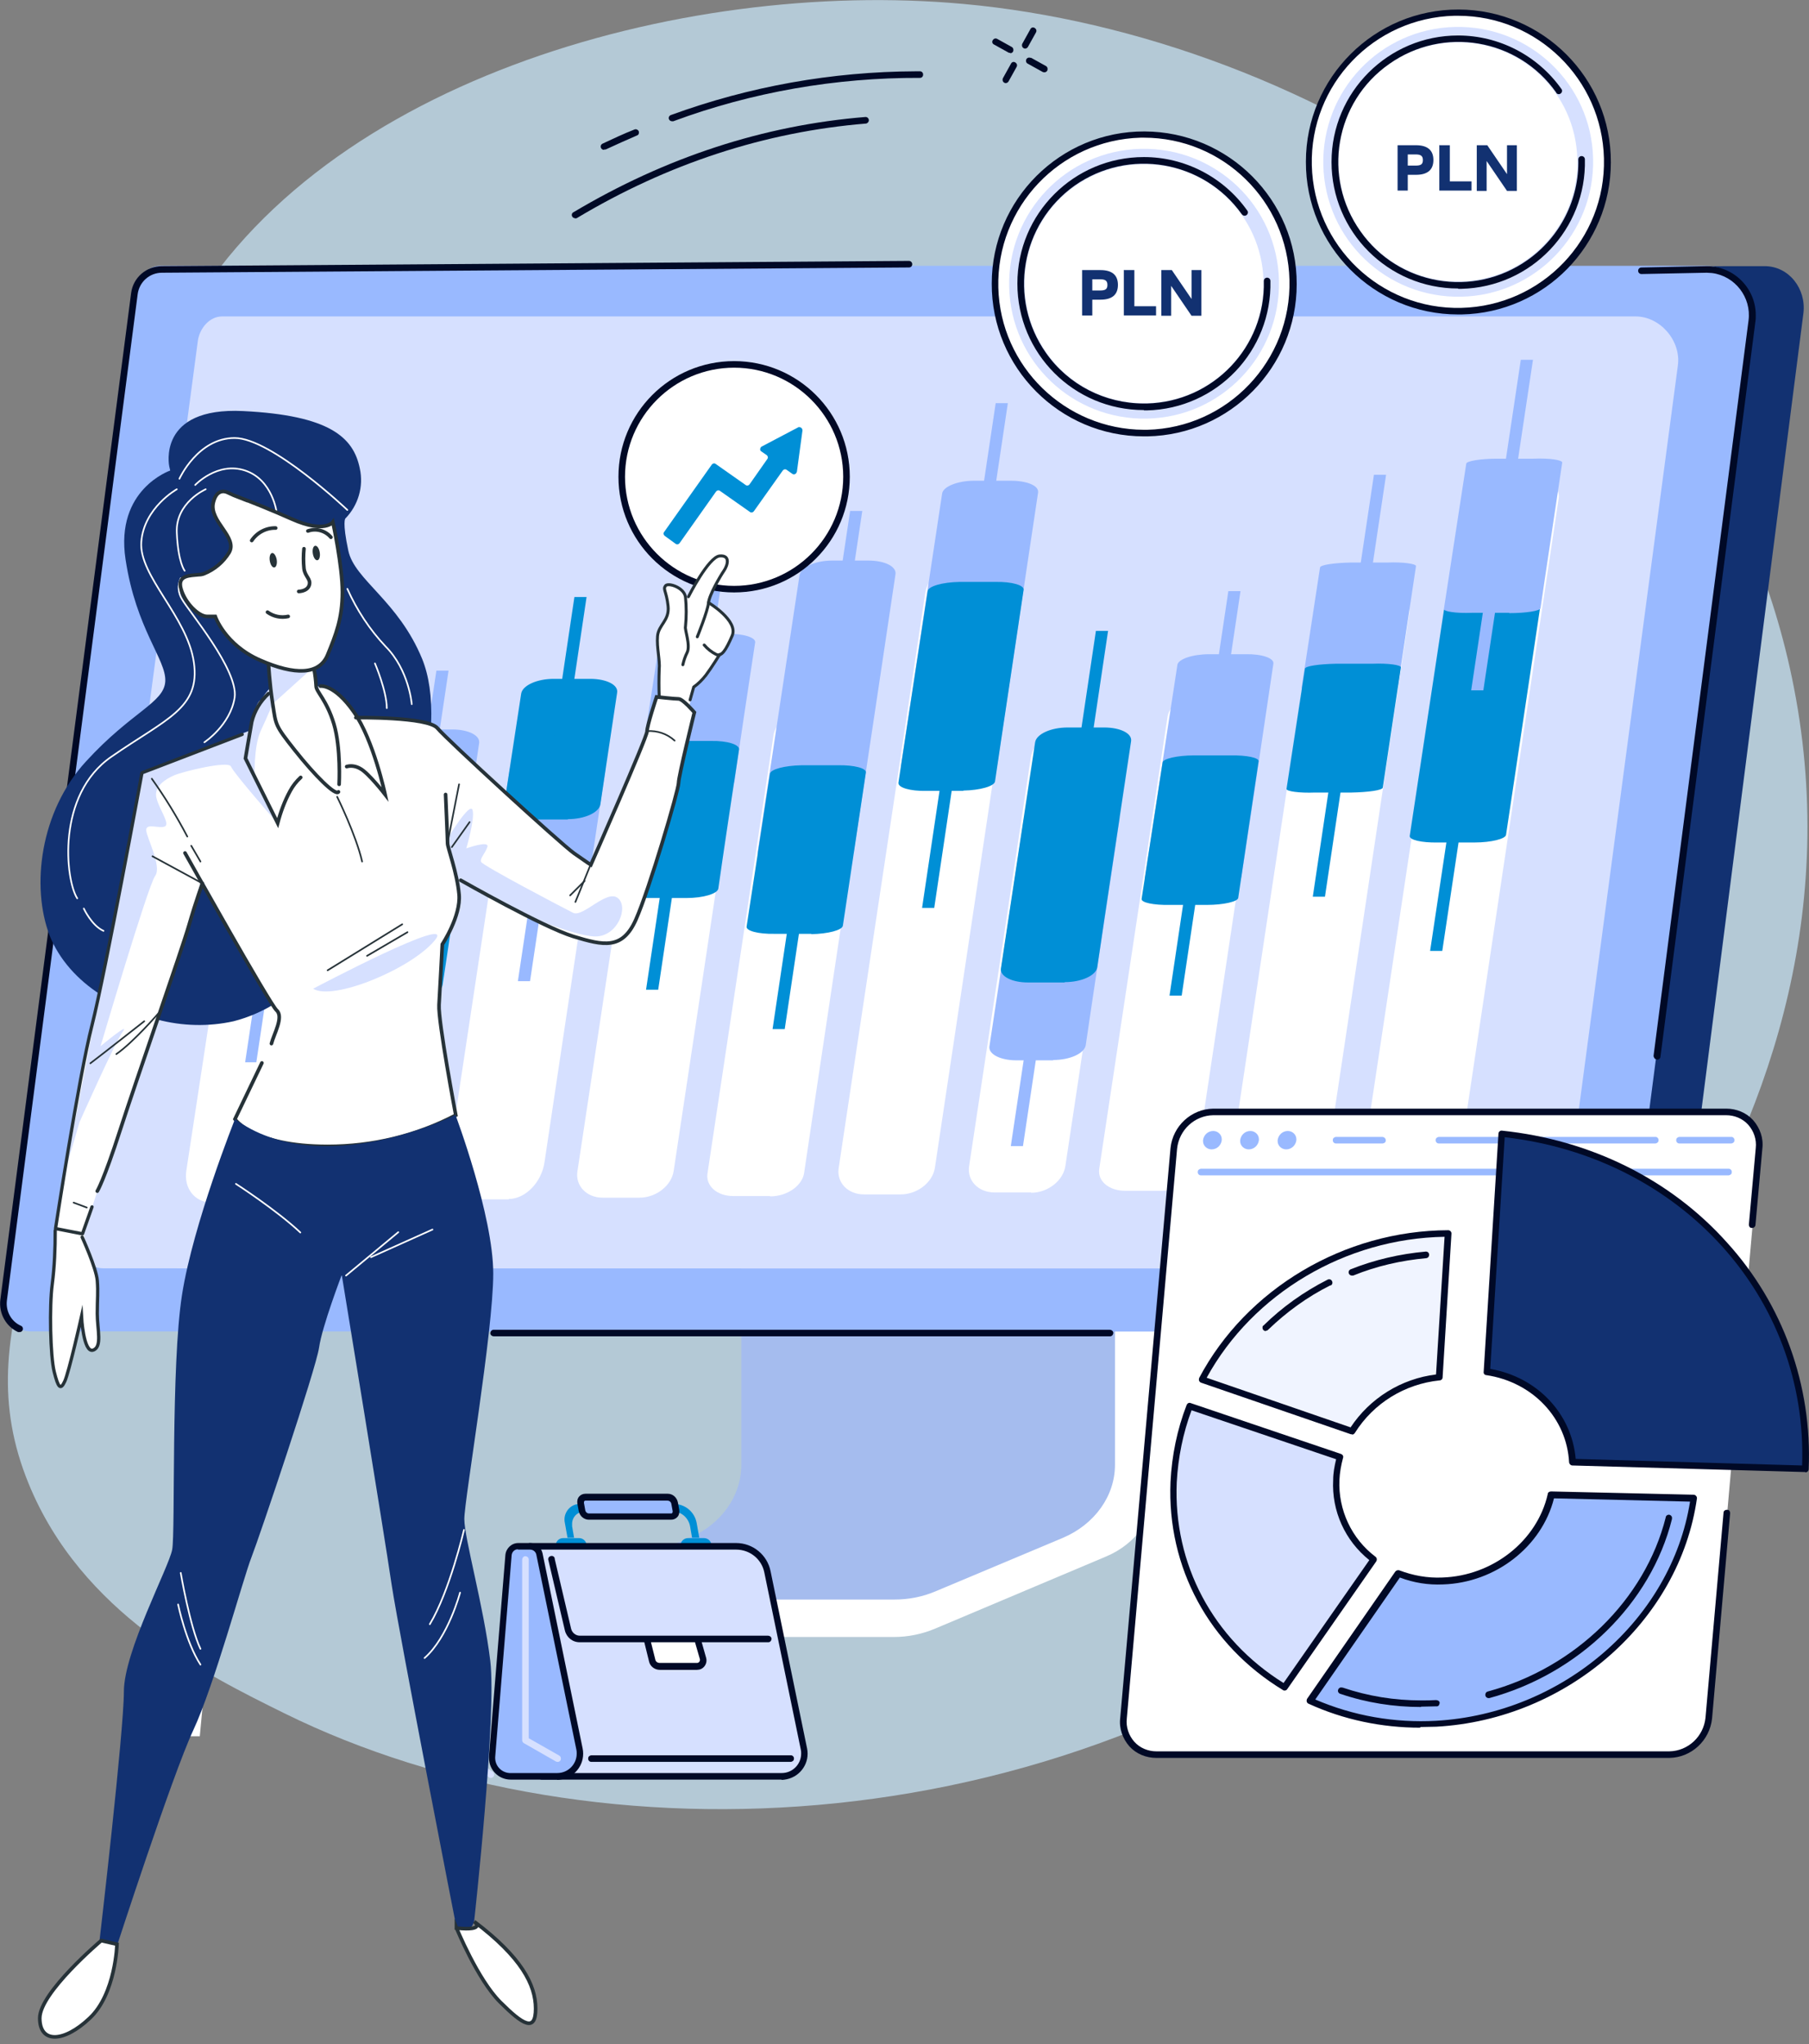
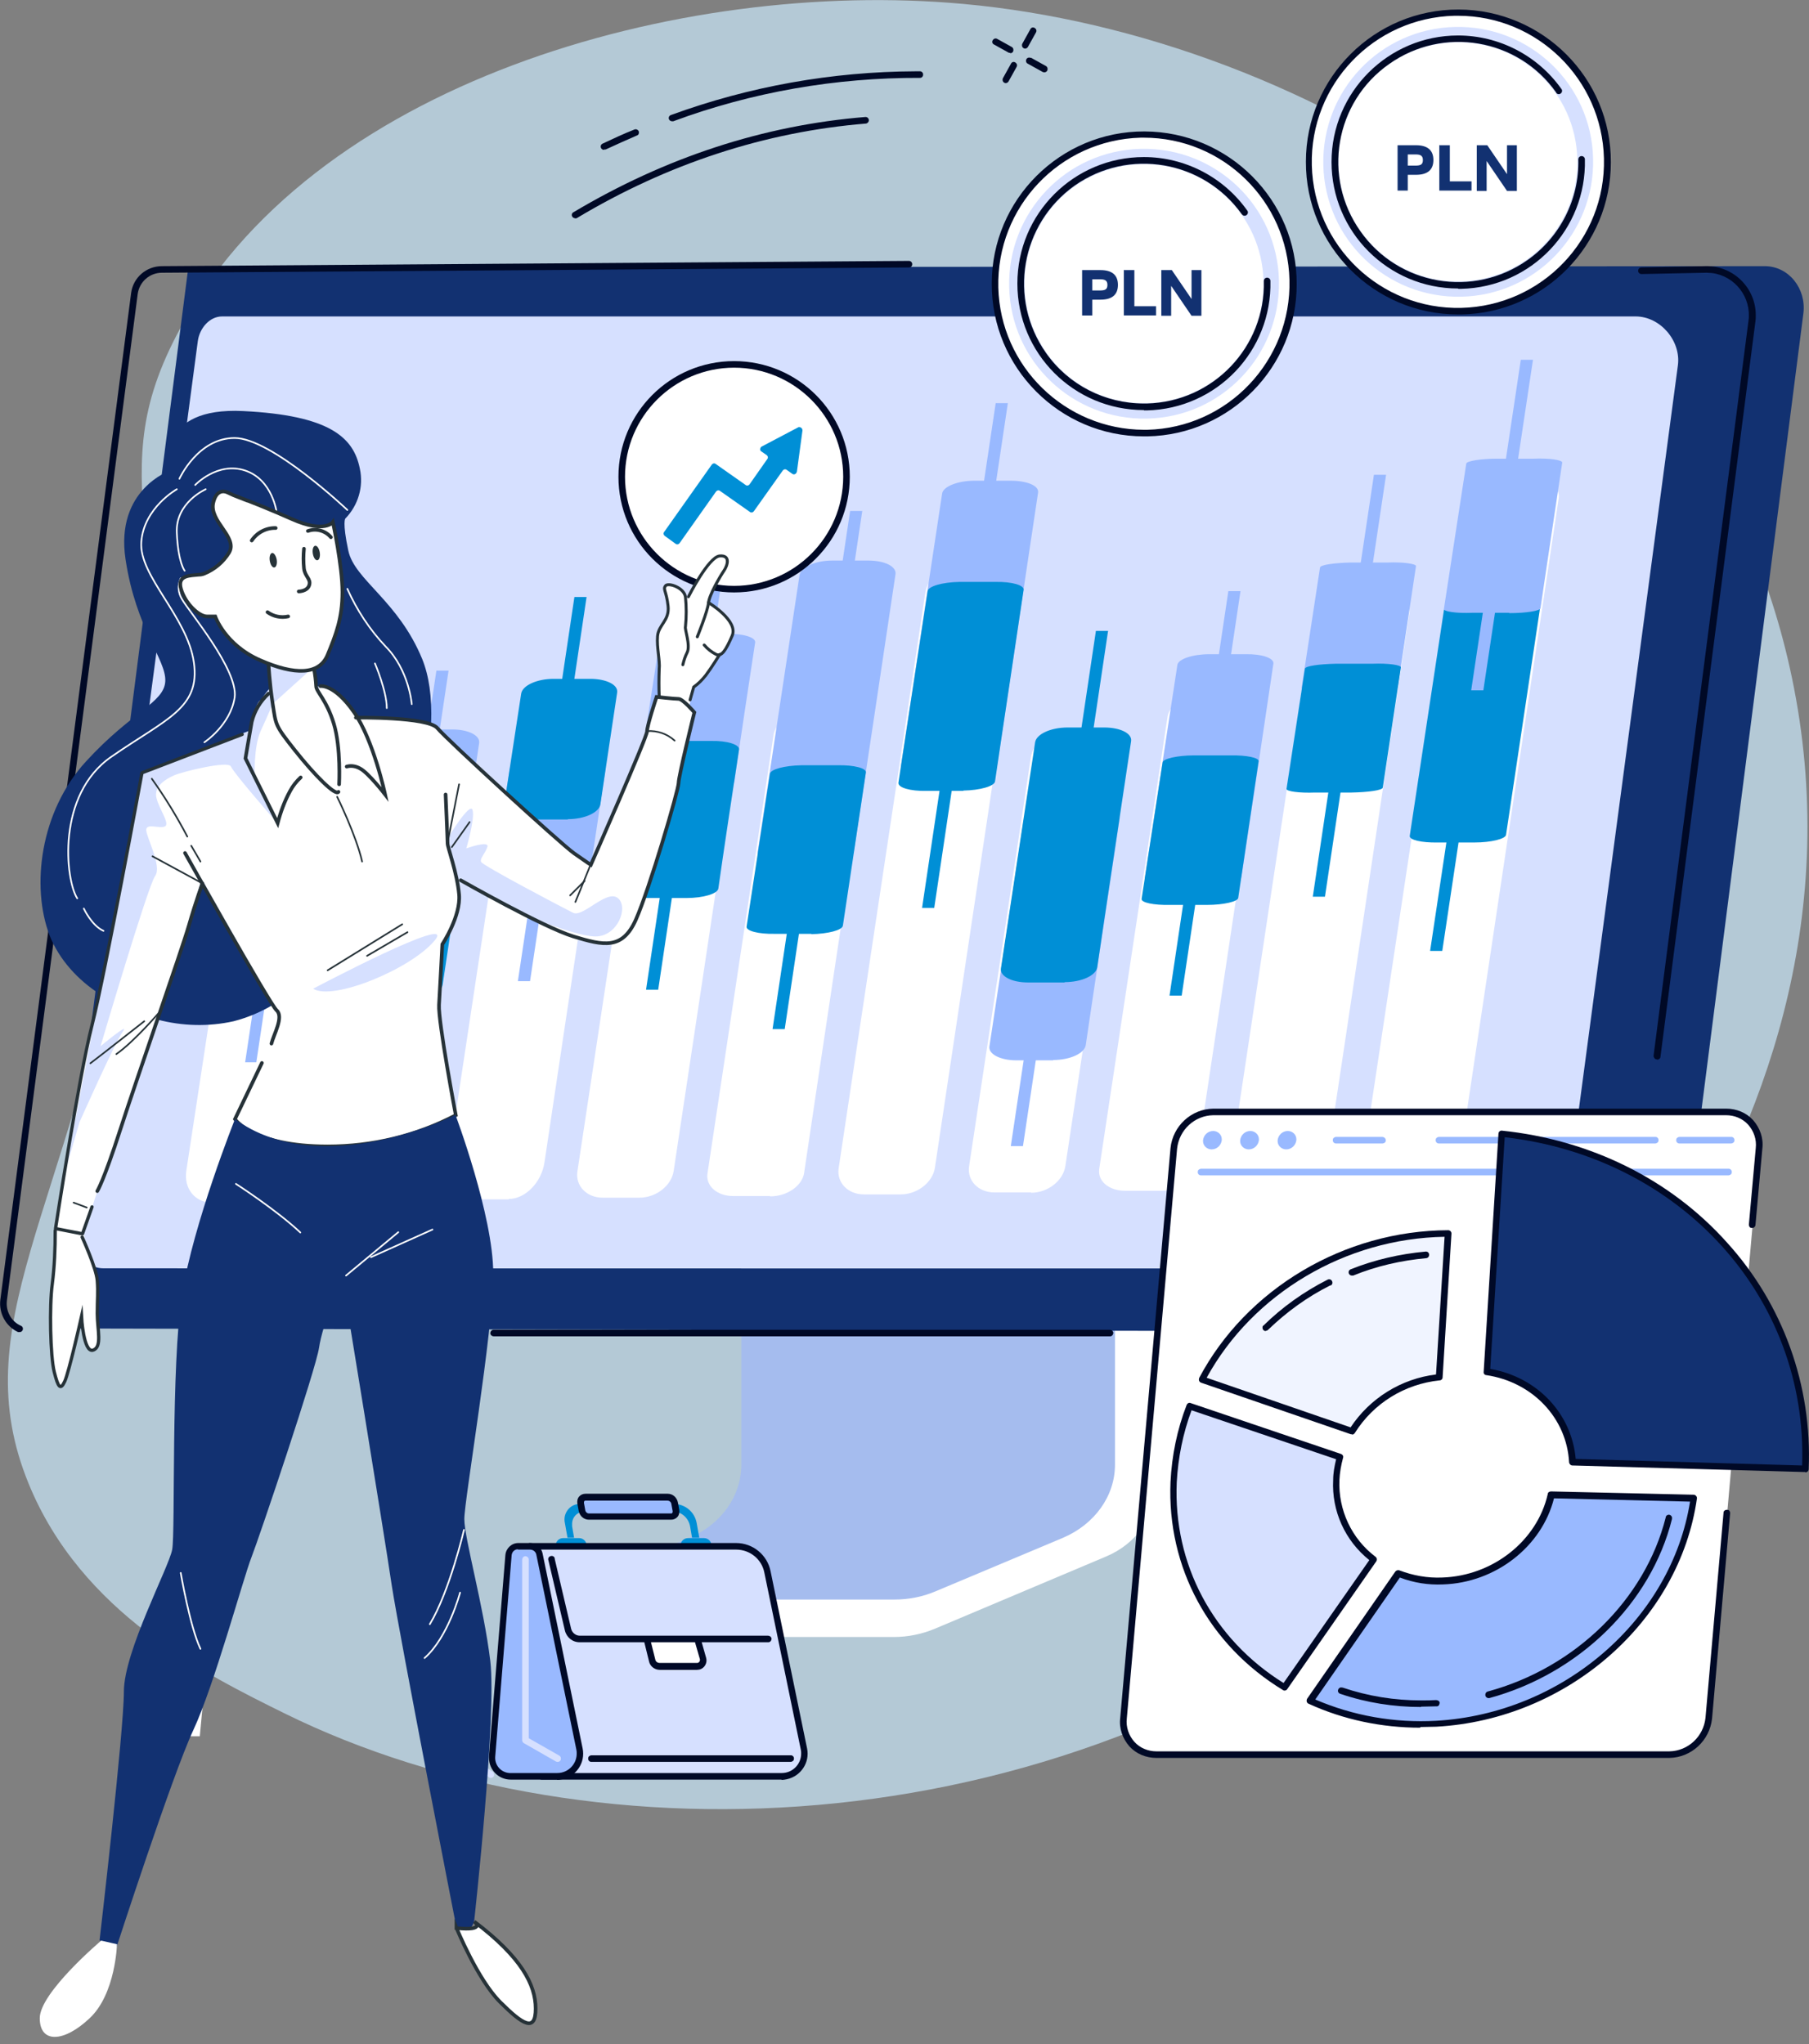
<svg xmlns="http://www.w3.org/2000/svg" id="Warstwa_1" version="1.1" viewBox="0 0 550.5 622.1">
  <rect x="0" y="0" width="550.5" height="622.1" fill="#808080" stroke="none" />
  <defs>
    <style> .st0 { fill: #008fd6; } .st1 { fill: #99b9ff; } .st2 { fill: #263238; } .st3, .st4, .st5, .st6, .st7, .st8, .st9 { fill: none; } .st3, .st5, .st6, .st7, .st8, .st9 { stroke-linecap: round; } .st3, .st5, .st6, .st7, .st9 { stroke-miterlimit: 10; } .st3, .st5, .st7, .st8, .st9 { stroke: #263238; } .st3, .st6 { stroke-width: .5px; } .st10 { fill: #fff; } .st5 { stroke-width: .9px; } .st6 { stroke: #fff; } .st11 { fill: #000926; } .st12 { fill: #a5bcee; } .st13 { fill: #123171; } .st14 { clip-path: url(#clippath-1); } .st15 { isolation: isolate; } .st7 { stroke-width: 1.1px; } .st16 { fill: #d6e0ff; } .st17 { clip-path: url(#clippath-2); } .st18 { fill: #f0f4ff; } .st8 { stroke-linejoin: round; } .st19 { fill: #cae8fb; } .st20 { opacity: .7; } .st21 { clip-path: url(#clippath); } </style>
    <clipPath id="clippath">
      <rect class="st4" width="550.5" height="622.1" />
    </clipPath>
    <clipPath id="clippath-1">
      <rect class="st4" x="0" width="550.5" height="622.1" />
    </clipPath>
    <clipPath id="clippath-2">
      <rect class="st4" x="2.4" y="0" width="547.6" height="550.6" />
    </clipPath>
  </defs>
  <g class="st21">
    <g id="Group_86">
      <g id="Group_85">
        <g class="st14">
          <g id="Group_84">
            <g id="Group_83" class="st20">
              <g id="Group_82">
                <g class="st17">
                  <g id="Group_81">
                    <path id="Path_736" class="st19" d="M8.7,451.5c16.1,39.4,53.7,58,77.8,69.9,94.8,46.8,239,41.1,342.9-44.7,24.3-20.1,144.2-125.3,116.5-267.5C521.4,83.5,397.6,10.7,293.2,1.2,206.8-6.7,93.8,25.2,53.8,101.9c-25.2,48.3,5,63.5-15.7,172.9-17.9,94.6-49.1,128.5-29.4,176.7" />
                  </g>
                </g>
              </g>
            </g>
            <path id="Path_737" class="st10" d="M350.6,354.9l-112.6.7c-.7,0-1,.7-1,1.3v95.8c0,9.2-64,33-64.6,31.8v10.1c0,2,1.7,3.6,3.7,3.6h95.9c4.4,0,8.7-.9,12.7-2.6l51.9-21.9c9.3-3.9,15.2-12.4,15.2-21.6v-95.9c0-.7-.5-1.3-1.2-1.3" />
            <path id="Path_738" class="st12" d="M225.6,350v95.8c0,9.4-6.1,18.1-15.6,22.1l-35,14.9c-2.3,1-1.5,4,1,4h96.2c4.3,0,8.5-.8,12.5-2.5l38.8-16.3c9.6-4.1,15.8-12.7,15.8-22.2v-95.9c0-.4-.4-.7-.8-.7h-112.1c-.4,0-.8.3-.8.7" />
            <path id="Path_739" class="st13" d="M15.9,404.3l463,1h8s14.9,0,14.9,0c4.3,0,7.8-3.3,8.3-7.5l38.7-302.5c.9-7.4-4.4-14.3-11.8-14.3l-479.7.4L15.9,404.3Z" />
-             <path id="Path_740" class="st1" d="M519,80.9c8.4,0,15.1,8.4,14.1,16.7l-39,300.2c-.5,4.2-4.1,7.4-8.4,7.4h-3.7c0,.1-472.6,0-472.6,0-4.7,0-8.5-3.8-8.4-8.5,0-.4,0-.7,0-1.1L40.8,89.3c.5-4.2,3.8-8.4,8-8.4h470.2Z" />
            <path id="Path_741" class="st16" d="M497.7,96.3c7.6,0,13.9,7.5,12.9,14.9l-35.7,268.2c-.5,3.8-3.8,6.6-7.7,6.6h-3.3c0,.1-432.4,0-432.4,0-4.2,0-7.7-3.3-7.7-7.5,0-.3,0-.7,0-1L60.2,103.8c.5-3.8,3.5-7.5,7.4-7.5h430.1Z" />
            <path id="Path_742" class="st11" d="M504.2,322.4s0,0-.1,0c-.5,0-.9-.6-.9-1.1h0s28.9-223.8,28.9-223.8c.9-7-4.1-13.5-11.1-14.4-.5,0-1.1-.1-1.6-.1l-19.9.4c-.5,0-1-.4-1-1,0-.5.4-1,1-1h0l19.9-.4c8.2,0,14.9,6.7,14.9,14.9,0,.6,0,1.3-.1,1.9l-28.9,223.8c0,.5-.5.9-1,.9" />
            <path id="Path_743" class="st11" d="M150.3,406.7c-.5,0-1-.3-1.1-.9,0-.5.3-1,.9-1.1,0,0,.1,0,.2,0h187.4c.5,0,1,.3,1.1.9,0,.5-.3,1-.9,1.1,0,0-.1,0-.2,0h-187.4Z" />
            <path id="Path_744" class="st11" d="M5.9,405.4c-.1,0-.3,0-.4,0-3.7-1.7-5.9-5.7-5.4-9.8L39.9,89.2c.6-4.7,4.6-8.2,9.4-8.2l227.3-1.6h0c.5,0,1,.4,1,1s-.4,1-1,1c0,0,0,0,0,0l-227.3,1.6c-3.8,0-6.9,2.8-7.4,6.5L2.1,395.8c-.4,3.2,1.3,6.4,4.3,7.7.5.2.7.8.5,1.3-.2.4-.5.6-.9.6" />
            <path id="Path_745" class="st10" d="M75.3,366h-11.2c-4.9-.2-8.2-4.4-7.4-9.7l8.8-57.7c.8-5.4,5.6-9.8,10.7-9.8h11.1c4.9,0,8.2,4.3,7.4,9.6-2.2,14.7-6.4,42.9-8.7,57.8-.8,5.4-5.6,9.9-10.7,9.8" />
            <path id="Path_746" class="st10" d="M115,365.5h-11.2c-4.9,0-8.3-3.6-7.7-7.9l11.7-77.5c.7-4.5,5.4-8.1,10.4-8.1h11.1c4.9,0,8.4,3.5,7.7,7.9-2.6,17.5-9,59.7-11.6,77.5-.7,4.5-5.4,8.1-10.4,8.1" />
            <path id="Path_747" class="st10" d="M154.8,365h-11.2c-4.9-.2-8.1-5.1-7.2-11.1l12.9-85.3c.9-6.2,5.8-11.2,10.9-11.2h11.1c4.9.1,8.2,5,7.2,11-3.1,20.5-9.7,64.5-12.8,85.3-.9,6.2-5.9,11.2-10.9,11.2" />
            <path id="Path_748" class="st10" d="M194.6,364.5h-11.2c-4.9,0-8.3-3.6-7.7-7.9l18.3-121c.7-4.5,5.4-8.1,10.4-8.1h11.1c4.9,0,8.4,3.5,7.7,7.9-3.6,24.1-14.5,96.6-18.2,121-.7,4.5-5.4,8.1-10.4,8.1" />
            <path id="Path_749" class="st10" d="M234.3,364h-11.2c-4.9,0-8.4-3.1-7.8-6.9l20.1-133.4c.6-3.9,5.2-7.1,10.3-7.1h11.1c4.9,0,8.4,3.1,7.9,6.9-3.7,24.6-16.3,108.4-20,133.5-.6,3.9-5.2,7.1-10.3,7.1" />
            <path id="Path_750" class="st10" d="M274.1,363.5h-11.2c-4.9,0-8.3-3.6-7.7-7.9l26.4-175.3c.7-4.5,5.4-8.1,10.4-8.1h11.1c4.9,0,8.4,3.5,7.7,7.9-4.6,30.9-21.6,143.9-26.3,175.3-.7,4.5-5.4,8.1-10.4,8.1" />
            <path id="Path_751" class="st10" d="M313.8,362.9h-11.2c-4.9,0-8.3-3.6-7.7-7.9l18.8-124.5c.7-4.5,5.4-8.1,10.4-8.1h11.1c4.9,0,8.4,3.5,7.7,7.9-3.7,24.5-14.9,99.6-18.7,124.6-.7,4.5-5.4,8.1-10.4,8.1" />
            <path id="Path_752" class="st10" d="M353.6,362.4h-11.2c-4.9,0-8.4-2.9-7.9-6.6l20.8-137.7c.6-3.7,5.2-6.8,10.2-6.8h11.1c4.9,0,8.5,2.9,7.9,6.5-3.7,24.8-16.9,112.6-20.7,137.8-.6,3.7-5.2,6.8-10.2,6.8" />
            <path id="Path_753" class="st10" d="M393.3,361.9h-11.2c-4.9,0-8.4-2.8-7.9-6.2l25.5-169.2c.5-3.5,5.1-6.4,10.1-6.4h11.1c4.9,0,8.5,2.7,8,6.2-4.2,27.8-21.1,141-25.4,169.2-.5,3.5-5.1,6.4-10.2,6.4" />
            <path id="Path_754" class="st10" d="M433.6,361.4h-11.2c-4.9,0-8.4-2.9-7.9-6.4l30.6-203c.5-3.6,5.1-6.6,10.2-6.6h11.1c4.9,0,8.5,2.8,7.9,6.4-4.7,31.6-25.6,170.8-30.4,203-.5,3.7-5.2,6.7-10.2,6.6" />
            <path id="Path_755" class="st0" d="M448.7,256.4h-11.2c-4.9.1-8.7-.8-8.5-2l10.4-68.7c.2-1.2,4.5-2.3,9.5-2.3h11.1c4.9-.1,8.8.8,8.6,2l-10.3,68.7c-.2,1.2-4.5,2.3-9.6,2.3" />
            <path id="Path_756" class="st1" d="M459.2,186.5h-11.2c-4.9.2-8.8-.4-8.6-1.2l6.8-44.2c.1-.8,4.4-1.5,9.4-1.5h11.1c4.9-.2,8.8.4,8.7,1.2-1,6.9-5.6,37.2-6.6,44.3-.1.8-4.4,1.5-9.5,1.5" />
            <path id="Path_757" class="st0" d="M438.9,289.4h-3.7s15.1-100.6,15.1-100.6h3.7s-15.1,100.6-15.1,100.6Z" />
            <path id="Path_758" class="st1" d="M451.4,210.1h-3.7s15.1-100.6,15.1-100.6h3.7s-15.1,100.6-15.1,100.6Z" />
            <path id="Path_759" class="st1" d="M416,210.4h-11.2c-4.9.2-8.8-.4-8.7-1.1l5.6-36.6c.1-.8,4.4-1.4,9.4-1.5h11.1c4.9-.2,8.8.4,8.7,1.1l-5.5,36.6c-.1.8-4.4,1.4-9.5,1.5" />
            <path id="Path_760" class="st0" d="M411.4,241.2h-11.2c-4.9.2-8.8-.4-8.7-1.1l5.6-36.6c.1-.8,4.4-1.4,9.4-1.5h11.1c4.9-.2,8.8.4,8.7,1.1-.9,6-4.6,30.5-5.5,36.6-.1.8-4.4,1.4-9.5,1.5" />
            <path id="Path_761" class="st1" d="M415.2,188.6h-3.7s6.6-44.1,6.6-44.1h3.7s-6.6,44.1-6.6,44.1Z" />
            <path id="Path_762" class="st0" d="M403.2,272.9h-3.7s7.5-50.3,7.5-50.3h3.7s-7.5,50.3-7.5,50.3Z" />
            <path id="Path_763" class="st1" d="M368,270.1h-11.2c-4.9,0-8.7-1.3-8.4-3l9.9-64.8c.3-1.7,4.6-3.2,9.7-3.2h11.1c4.9-.1,8.7,1.2,8.4,2.9-1.7,11.7-7.9,53-9.7,64.8-.3,1.8-4.6,3.2-9.7,3.2" />
            <path id="Path_764" class="st0" d="M367.2,275.4h-11.2c-4.9.1-8.7-.7-8.6-1.8l6.4-41.6c.2-1.1,4.5-2.1,9.5-2.1h11.1c4.9-.1,8.8.7,8.6,1.8-1.1,7.5-5.1,34-6.2,41.6-.2,1.1-4.5,2.1-9.5,2.1" />
            <path id="Path_765" class="st1" d="M370.9,224h-3.7s6.6-44.1,6.6-44.1h3.7s-6.6,44.1-6.6,44.1Z" />
            <path id="Path_766" class="st0" d="M359.6,303h-3.7s7.5-50.3,7.5-50.3h3.7s-7.5,50.3-7.5,50.3Z" />
            <path id="Path_767" class="st1" d="M320.5,322.7h-11.2c-4.9,0-8.6-1.9-8.2-4.3l10.4-68.8c.4-2.5,4.8-4.5,9.9-4.5h11.1c4.9,0,8.6,1.8,8.2,4.2-2,13.5-8.3,55-10.3,68.8-.4,2.5-4.8,4.5-9.9,4.5" />
            <path id="Path_768" class="st0" d="M324,299h-11.2c-4.9,0-8.6-1.9-8.2-4.3l10.4-68.8c.4-2.5,4.8-4.5,9.9-4.5h11.1c4.9,0,8.6,1.8,8.2,4.2-2,13.5-8.3,55-10.3,68.8-.4,2.5-4.8,4.5-9.9,4.5" />
            <path id="Path_769" class="st1" d="M311.3,348.8h-3.7s6.6-44.1,6.6-44.1h3.7s-6.6,44.1-6.6,44.1Z" />
            <path id="Path_770" class="st0" d="M329.7,242.3h-3.7s7.5-50.3,7.5-50.3h3.7s-7.5,50.3-7.5,50.3Z" />
            <path id="Path_771" class="st1" d="M293.7,236.5h-11.2c-4.9,0-8.6-1.6-8.3-3.6l12.5-82.7c.3-2.1,4.7-3.9,9.8-3.9h11.1c4.9,0,8.6,1.5,8.3,3.6-2.2,14.6-10.2,67.9-12.4,82.7-.3,2.1-4.7,3.9-9.8,3.9" />
            <path id="Path_772" class="st0" d="M293.1,240.7h-11.2c-4.9.1-8.7-1-8.5-2.5l8.9-58.3c.2-1.5,4.5-2.7,9.6-2.8h11.1c4.9-.1,8.7,1,8.5,2.4-1.5,10.3-7.2,47.9-8.7,58.3-.2,1.5-4.6,2.7-9.6,2.8" />
            <path id="Path_773" class="st1" d="M300.1,166.8h-3.7s6.6-44.1,6.6-44.1h3.7s-6.6,44.1-6.6,44.1Z" />
            <path id="Path_774" class="st0" d="M284.3,276.3h-3.7s7.5-50.3,7.5-50.3h3.7s-7.5,50.3-7.5,50.3Z" />
            <path id="Path_775" class="st1" d="M250,263.4h-11.2c-4.9,0-8.6-1.9-8.2-4.3l12.7-84c.4-2.5,4.8-4.5,9.9-4.5h11.1c4.9,0,8.6,1.8,8.2,4.2-2.3,15.5-10.2,68.2-12.6,84-.4,2.5-4.8,4.5-9.9,4.5" />
            <path id="Path_776" class="st0" d="M246.9,284.2h-11.2c-4.9.1-8.7-.9-8.5-2.2l7.1-46.5c.2-1.4,4.5-2.5,9.6-2.6h11.1c4.9-.1,8.7.9,8.5,2.2-1.3,8.6-5.7,37.8-7,46.6-.2,1.4-4.5,2.5-9.6,2.6" />
            <path id="Path_777" class="st1" d="M255.8,199.6h-3.7s6.6-44.1,6.6-44.1h3.7s-6.6,44.1-6.6,44.1Z" />
            <path id="Path_778" class="st0" d="M238.8,313.2h-3.7s7.5-50.3,7.5-50.3h3.7s-7.5,50.3-7.5,50.3Z" />
            <path id="Path_779" class="st1" d="M213.7,240.7h-11.2c-4.9.1-8.7-1.1-8.4-2.6l6.5-42.3c.2-1.6,4.6-2.9,9.6-2.9h11.1c4.9-.1,8.7,1.1,8.5,2.6-1.3,8.4-5.1,33.7-6.3,42.3-.2,1.6-4.6,2.9-9.7,2.9" />
            <path id="Path_780" class="st0" d="M208.8,273.3h-11.2c-4.9.1-8.7-1.1-8.4-2.6l6.5-42.3c.2-1.6,4.6-2.9,9.6-2.9h11.1c4.9-.1,8.7,1.1,8.5,2.6-1.3,8.4-5.1,33.7-6.3,42.3-.2,1.6-4.6,2.9-9.7,2.9" />
            <path id="Path_781" class="st1" d="M213.1,220.1h-3.7s6.6-44.1,6.6-44.1h3.7s-6.6,44.1-6.6,44.1Z" />
            <path id="Path_782" class="st0" d="M200.3,301.2h-3.7s7.5-50.3,7.5-50.3h3.7s-7.5,50.3-7.5,50.3Z" />
            <path id="Path_783" class="st1" d="M169.3,272.5h-11.2c-4.9,0-8.6-1.9-8.2-4.3l5.2-34c.4-2.5,4.8-4.5,9.9-4.5h11.1c4.9,0,8.6,1.8,8.2,4.2-1.2,8.2-3.9,25.7-5.1,34-.4,2.5-4.8,4.5-9.9,4.5" />
            <path id="Path_784" class="st0" d="M172.8,249.4h-11.2c-4.9,0-8.6-1.9-8.2-4.3l5.2-34c.4-2.5,4.8-4.5,9.9-4.5h11.1c4.9,0,8.6,1.8,8.2,4.2-1.2,8.2-3.9,25.7-5.1,34-.4,2.5-4.8,4.5-9.9,4.5" />
            <path id="Path_785" class="st1" d="M161.3,298.6h-3.7s6.6-44.1,6.6-44.1h3.7s-6.6,44.1-6.6,44.1Z" />
            <path id="Path_786" class="st0" d="M171,232h-3.7s7.5-50.3,7.5-50.3h3.7s-7.5,50.3-7.5,50.3Z" />
            <path id="Path_787" class="st1" d="M129.5,273.6h-11.2c-4.9,0-8.6-1.9-8.2-4.3l6.5-42.8c.4-2.5,4.8-4.5,9.9-4.5h11.1c4.9,0,8.6,1.8,8.2,4.2l-6.4,42.8c-.4,2.5-4.8,4.5-9.9,4.5" />
            <path id="Path_788" class="st0" d="M124.8,304.3h-11.2c-4.9,0-8.6-1.9-8.2-4.3l6.5-42.8c.4-2.5,4.8-4.5,9.9-4.5h11.1c4.9,0,8.6,1.8,8.2,4.2l-6.4,42.8c-.4,2.5-4.8,4.5-9.9,4.5" />
            <path id="Path_789" class="st1" d="M129.9,248.2h-3.7s6.6-44.1,6.6-44.1h3.7s-6.6,44.1-6.6,44.1Z" />
            <path id="Path_790" class="st0" d="M118.3,321.3h-3.7s7.5-50.3,7.5-50.3h3.7s-7.5,50.3-7.5,50.3Z" />
            <path id="Path_791" class="st1" d="M85.3,303.4h-11.2c-4.9,0-8.6-1.9-8.2-4.3l4-26.2c.4-2.5,4.8-4.5,9.9-4.5h11.1c4.9,0,8.6,1.8,8.2,4.2-1,6.7-2.9,19.5-3.9,26.3-.4,2.5-4.8,4.5-9.9,4.5" />
            <path id="Path_792" class="st0" d="M88.7,280.9h-11.2c-4.9,0-8.6-1.9-8.2-4.3l4-26.2c.4-2.5,4.8-4.5,9.9-4.5h11.1c4.9,0,8.6,1.8,8.2,4.2-1,6.7-2.9,19.5-3.9,26.3-.4,2.5-4.8,4.5-9.9,4.5" />
            <path id="Path_793" class="st1" d="M78,323.3h-3.4s5.8-38.7,5.8-38.7h3.4s-5.8,38.7-5.8,38.7Z" />
            <path id="Path_794" class="st0" d="M87.7,262.6h-3.7s7.5-50.3,7.5-50.3h3.7s-7.5,50.3-7.5,50.3Z" />
            <path id="Path_795" class="st10" d="M525.3,338.5h-156.1c-6.2.1-11.4,4.9-12,11.1l-15.3,173.4c-.6,5.5,3.3,10.4,8.8,11,.4,0,.9,0,1.3,0h156.1c6.2-.1,11.4-4.9,12-11.1l15.3-173.4c.6-5.5-3.3-10.4-8.8-11-.4,0-.8,0-1.3,0" />
            <path id="Path_796" class="st1" d="M526.1,357.7h-160.7c-.5,0-1-.5-.9-1.1,0-.5.4-.8.9-.9h160.7c.5,0,1,.5.9,1.1,0,.5-.4.8-.9.9" />
            <path id="Path_797" class="st1" d="M371.8,347c-.2,1.6-1.5,2.8-3.1,2.8-1.4,0-2.6-1.1-2.6-2.5,0-.1,0-.2,0-.3.2-1.6,1.5-2.8,3.1-2.8,1.4,0,2.6,1.1,2.6,2.5h0c0,.1,0,.2,0,.3" />
            <path id="Path_798" class="st1" d="M383.1,347c-.2,1.6-1.5,2.8-3.1,2.8-1.4,0-2.6-1.1-2.6-2.5,0-.1,0-.2,0-.3.2-1.6,1.5-2.8,3.1-2.8,1.4,0,2.6,1.1,2.6,2.5h0c0,.1,0,.2,0,.3" />
            <path id="Path_799" class="st1" d="M394.5,347c-.2,1.6-1.5,2.8-3.1,2.8-1.4,0-2.6-1.1-2.6-2.5,0-.1,0-.2,0-.3.2-1.6,1.5-2.8,3.1-2.8,1.4,0,2.6,1.1,2.6,2.5h0c0,.1,0,.2,0,.3" />
            <path id="Path_800" class="st1" d="M526.9,348h-15.9c-.5,0-1-.5-.9-1.1,0-.5.4-.8.9-.9h15.9c.5,0,1,.5.9,1.1,0,.5-.4.8-.9.9" />
            <path id="Path_801" class="st1" d="M503.8,348h-66c-.5,0-1-.5-.9-1.1,0-.5.4-.8.9-.9h66c.5,0,1,.5.9,1.1,0,.5-.4.8-.9.9" />
            <path id="Path_802" class="st1" d="M420.5,348h-14c-.5,0-1-.5-.9-1.1,0-.5.4-.8.9-.9h14.1c.5,0,1,.3,1.1.9s-.3,1-.9,1.1c0,0-.1,0-.2,0h0Z" />
            <path id="Path_803" class="st11" d="M508,535h-156.1c-3.1,0-6.1-1.2-8.2-3.5-2.1-2.4-3.2-5.5-2.8-8.7l15.3-173.4c.7-6.7,6.3-11.9,13-12h156.1c3.1,0,6.1,1.2,8.2,3.5,2.1,2.4,3.2,5.5,2.8,8.7l-2.1,23.3c-.1.5-.6.9-1.2.8-.5,0-.8-.5-.8-1l2.1-23.3c.3-2.6-.6-5.2-2.3-7.1-1.7-1.9-4.2-2.9-6.7-2.9h-156.1c-5.7.1-10.4,4.5-11,10.2l-15.3,173.4c-.3,2.6.6,5.2,2.3,7.1,1.7,1.9,4.2,2.9,6.7,2.9h156.1c5.7-.1,10.4-4.5,11-10.2l5.5-62.5c0-.5.6-.9,1.2-.8.5,0,.8.5.8,1h0s-5.5,62.5-5.5,62.5c-.7,6.7-6.3,11.9-13,12" />
            <path id="Path_804" class="st18" d="M411.4,435.5c5.9-9.3,15.6-15.3,26.6-16.4l2.7-43.8c-31.9.1-60.9,18-74.9,44.5l45.6,15.7Z" />
            <path id="Path_805" class="st11" d="M411.4,436.5c-.1,0-.2,0-.3,0l-45.6-15.7c-.5-.2-.8-.7-.6-1.3,0,0,0,0,0-.1,14.4-27.2,44.2-44.9,75.8-45,.5,0,1,.4,1,1h0c0,0-2.7,43.8-2.7,43.8,0,.5-.4.9-.9.9-10.6,1.1-20.1,6.9-25.8,16-.2.3-.5.5-.8.5M367.2,419.3l43.8,15.1c5.9-8.9,15.4-14.8,26-16.1l2.6-41.9c-30.1.5-58.3,17.2-72.4,42.9" />
            <path id="Path_806" class="st11" d="M411.4,388.2c-.6,0-1-.5-1-1,0-.4.2-.7.6-.9,7.3-2.9,15-4.7,22.9-5.4.6,0,1,.4,1,1,0,.5-.3.9-.8,1h0c-7.7.7-15.2,2.4-22.3,5.3-.1,0-.2,0-.4,0" />
            <path id="Path_807" class="st11" d="M385.2,405.1c-.5,0-1-.4-1-1s.1-.5.3-.7c5.7-5.6,12.3-10.3,19.4-13.9.5-.3,1.1-.2,1.4.3.3.5.2,1.1-.3,1.4,0,0-.1,0-.2,0-7,3.5-13.3,8.1-18.9,13.5-.2.2-.4.3-.7.3" />
            <path id="Path_808" class="st1" d="M472.1,454.9c-3.3,14.4-16.9,25.7-33.1,26.2-4.6.2-9.2-.6-13.5-2.3l-26.9,38.8c12,5.5,25.2,7.9,38.4,7,40.3-2.3,73.2-32.4,78.4-68.7l-43.3-1Z" />
            <path id="Path_809" class="st11" d="M432.2,525.8c-11.7,0-23.3-2.4-34-7.3-.5-.2-.7-.8-.5-1.3,0,0,0-.1,0-.1l26.9-38.8c.3-.4.8-.5,1.2-.4,4.2,1.6,8.6,2.4,13.1,2.2,15.4-.5,28.9-11.2,32.1-25.4,0-.5.5-.8,1-.8l43.4,1c.5,0,1,.5,1,1,0,0,0,0,0,.1-5.3,37.4-39.4,67.3-79.3,69.5-1.6,0-3.3.1-4.9.1M400.2,517.2c11.6,5,24.2,7.2,36.8,6.5,38.6-2.2,71.6-30.8,77.3-66.7l-41.4-1c-3.7,14.7-17.8,25.7-33.8,26.2-4.5.2-8.9-.5-13.1-2.1l-25.8,37.2Z" />
            <path id="Path_810" class="st11" d="M432.4,519.5c-8.3,0-16.6-1.3-24.5-4-.5-.1-.9-.7-.7-1.2.1-.5.7-.9,1.2-.7,0,0,.1,0,.2,0,7.7,2.6,15.7,3.9,23.9,3.9,1.5,0,3,0,4.5-.1.5,0,1.1.3,1.1.8,0,.5-.3,1.1-.8,1.1,0,0-.1,0-.2,0-1.5,0-3.1.1-4.6.1" />
            <path id="Path_811" class="st11" d="M453,516.8c-.5,0-1-.4-1-1,0-.5.3-.9.7-1,26.7-7.2,47.9-28,54.2-53,0-.5.6-.9,1.1-.8s.9.6.8,1.1c0,0,0,.1,0,.2-6.4,25.7-28.3,47.1-55.6,54.5,0,0-.2,0-.3,0" />
            <path id="Path_812" class="st16" d="M391,513.5l27.1-38.9c-7.6-5.7-11.8-14.7-11.4-24.2.1-2.4.5-4.7,1.1-7l-45.8-15.5c-2.9,7.4-4.5,15.2-4.9,23.1-1.2,26.6,12.4,49.5,33.8,62.5" />
            <path id="Path_813" class="st11" d="M391,514.5c-.2,0-.4,0-.5-.1-22.6-13.7-35.4-37.4-34.3-63.4.4-8,2-15.9,4.9-23.4.2-.5.7-.8,1.2-.6l45.8,15.5c.5.2.8.7.6,1.2-.6,2.2-1,4.5-1.1,6.7-.4,9.1,3.7,17.9,11,23.4.4.3.5.9.2,1.4l-27.1,38.9c-.2.3-.5.4-.8.4M362.6,429.2c-2.6,7-4.1,14.4-4.5,21.9-1.1,24.9,11,47.7,32.5,61.1l26.1-37.4c-7.4-5.9-11.5-15-11-24.4,0-2.1.4-4.2.9-6.3l-44-14.9Z" />
            <path id="Path_814" class="st13" d="M452.4,417.5c14.6,2.2,25.4,13.5,26.1,27.5l70.9,2h0c2.3-51.9-37.2-96.3-92.4-102l-4.5,72.5Z" />
            <path id="Path_815" class="st11" d="M549.4,448h0l-70.9-2c-.5,0-.9-.4-1-.9-.7-13.5-11.1-24.5-25.2-26.6-.5,0-.9-.5-.8-1l4.5-72.5c0-.5.5-1,1.1-.9h0c26.9,2.8,51.2,14.8,68.4,34,17.1,18.8,26,43.6,24.9,69h0c0,.6-.5,1-1,1M479.4,444l69,2c1.8-51.1-36.9-93.8-90.5-99.9l-4.4,70.5c14.3,2.5,24.8,13.6,26,27.4" />
            <path id="Path_816" class="st11" d="M204.5,36.9c-.5,0-1-.4-1-1,0-.4.3-.8.7-.9,23.8-8.7,49-13.2,74.4-13.3h1.4c.5,0,1,.5.9,1.1,0,.5-.4.9-.9.9h0c-25.6-.1-51.1,4.3-75.1,13.2-.1,0-.2,0-.3,0" />
            <path id="Path_817" class="st11" d="M183.8,45.6c-.6,0-1-.5-1-1,0-.4.2-.7.6-.9,3.2-1.5,6.4-3,9.7-4.3.5-.2,1.1.1,1.3.6.1.5,0,1-.5,1.2h0c-3.2,1.4-6.4,2.8-9.6,4.3-.1,0-.3,0-.4,0" />
            <path id="Path_818" class="st11" d="M175,66.4c-.6,0-1-.5-1-1,0-.3.2-.7.5-.8,28-16.7,57.9-26.5,88.9-29,.6,0,1,.5,1,1,0,.5-.4.9-.8,1-30.7,2.5-60.4,12.2-88.1,28.8-.2,0-.3.1-.5.1" />
            <path id="Path_819" class="st11" d="M312,14.8c-.5,0-1-.4-1-1,0-.2,0-.3.1-.5l2.5-4.5c.3-.5.9-.6,1.4-.2.4.3.5.8.3,1.2l-2.5,4.5c-.2.3-.5.5-.9.5" />
            <path id="Path_820" class="st11" d="M306.1,25.3c-.5,0-1-.4-1-1,0-.2,0-.3.1-.5l2.5-4.5c.3-.5.9-.6,1.4-.2.4.3.5.8.3,1.2l-2.5,4.5c-.2.3-.5.5-.9.5" />
            <path id="Path_821" class="st11" d="M307.4,16.1c-.2,0-.3,0-.5-.1l-4.5-2.5c-.5-.3-.6-.9-.2-1.4.3-.4.8-.5,1.2-.3l4.5,2.5c.5.3.6.9.4,1.4-.2.3-.5.5-.8.5" />
            <path id="Path_822" class="st11" d="M317.8,22c-.2,0-.3,0-.5-.1l-4.5-2.5c-.5-.2-.7-.8-.5-1.3s.8-.7,1.3-.5c0,0,.1,0,.2,0l4.5,2.5c.5.3.6.9.4,1.4-.2.3-.5.5-.8.5" />
            <path id="Path_823" class="st10" d="M489.2,48.2c.6,25.1-19.3,45.9-44.4,46.5s-45.9-19.3-46.5-44.4c-.6-25.1,19.3-45.9,44.4-46.5,25.1-.6,45.9,19.3,46.5,44.4,0,0,0,0,0,0Z" />
            <path id="Path_824" class="st11" d="M443.7,95.7c-25.6,0-46.4-20.9-46.3-46.5,0-25.6,20.9-46.4,46.5-46.3s46.4,20.9,46.3,46.5c0,25.2-20.2,45.8-45.4,46.3-.4,0-.7,0-1.1,0M443.7,4.8c-.4,0-.7,0-1.1,0-24.5.6-44,20.9-43.4,45.5.6,24.5,20.9,44,45.5,43.4,24.5-.6,44-20.9,43.4-45.5-.6-24.1-20.3-43.4-44.4-43.4" />
            <path id="Path_825" class="st16" d="M484.8,48.3c.5,22.7-17.4,41.5-40.1,42-22.7.5-41.5-17.4-42-40.1-.5-22.7,17.4-41.5,40.1-42h0c22.7-.5,41.5,17.4,42,40.1" />
            <path id="Path_826" class="st10" d="M480,48.4c.5,20.1-15.4,36.7-35.5,37.2-20.1.5-36.7-15.4-37.2-35.5-.5-20.1,15.4-36.7,35.5-37.2,20.1-.5,36.7,15.4,37.2,35.5,0,0,0,0,0,0" />
            <path id="Path_827" class="st11" d="M443.7,87.8c-21.3,0-38.5-17.3-38.5-38.5,0-21.3,17.3-38.5,38.5-38.5,12.5,0,24.2,6.1,31.4,16.2.4.4.3,1.1-.1,1.4-.4.4-1.1.3-1.4-.1,0,0,0,0,0-.1-11.6-16.5-34.4-20.4-50.9-8.7-16.5,11.6-20.4,34.4-8.7,50.9,11.6,16.5,34.4,20.4,50.9,8.7,9.9-7,15.7-18.5,15.4-30.6,0-.5.4-1,1-1h0c.5,0,1,.4,1,1,.5,21.3-16.3,38.9-37.6,39.4-.3,0-.6,0-.9,0" />
            <path id="Path_828" class="st10" d="M393.6,85.3c.6,25.1-19.3,45.9-44.4,46.5-25.1.6-45.9-19.3-46.5-44.4-.6-25.1,19.3-45.9,44.4-46.5,25.1-.6,45.9,19.3,46.5,44.4h0Z" />
            <path id="Path_829" class="st11" d="M348.1,132.8c-25.6,0-46.4-20.9-46.3-46.5,0-25.6,20.9-46.4,46.5-46.3s46.4,20.9,46.3,46.5c0,25.2-20.2,45.8-45.4,46.3-.4,0-.7,0-1.1,0M348.2,41.9c-.4,0-.7,0-1.1,0-24.6.7-43.9,21.1-43.3,45.6.6,24,20.3,43.2,44.3,43.3.3,0,.7,0,1,0,24.6-.6,43.9-21.1,43.3-45.6-.6-24.1-20.3-43.3-44.3-43.3" />
            <path id="Path_830" class="st16" d="M389.2,85.4c.5,22.7-17.4,41.5-40.1,42s-41.5-17.4-42-40.1c-.5-22.7,17.4-41.5,40.1-42h0c22.7-.5,41.5,17.4,42,40.1" />
            <path id="Path_831" class="st10" d="M384.5,85.5c.5,20.1-15.4,36.7-35.5,37.2-20.1.5-36.7-15.4-37.2-35.5-.5-20.1,15.4-36.7,35.5-37.2,20.1-.5,36.7,15.4,37.2,35.5h0" />
            <path id="Path_832" class="st11" d="M348.1,124.8c-21.3,0-38.5-17.2-38.5-38.5,0-21.3,17.2-38.5,38.5-38.5,12.5,0,24.2,6.1,31.4,16.2.4.4.3,1.1-.1,1.4-.4.4-1.1.3-1.4-.1,0,0,0,0-.1-.1-11.7-16.4-34.4-20.3-50.9-8.7-16.4,11.7-20.3,34.4-8.7,50.9,6.8,9.7,17.9,15.4,29.8,15.4.3,0,.6,0,.9,0,20.2-.5,36.1-17.2,35.6-37.3h0c0-.5.4-1,1-1h0c.5,0,1,.4,1,1,.5,21.3-16.3,38.9-37.6,39.4-.3,0-.6,0-.9,0" />
            <path id="Path_833" class="st10" d="M257.6,145.1c0,18.9-15.3,34.2-34.2,34.2-18.9,0-34.2-15.3-34.2-34.2,0-18.9,15.3-34.2,34.2-34.2,18.9,0,34.2,15.3,34.2,34.2h0" />
            <path id="Path_834" class="st11" d="M223.4,180.3c-19.4,0-35.2-15.7-35.2-35.2,0-19.4,15.7-35.2,35.2-35.2,19.4,0,35.2,15.7,35.2,35.2h0c0,19.4-15.7,35.2-35.2,35.2M223.4,111.9c-18.3,0-33.2,14.9-33.2,33.2,0,18.3,14.9,33.2,33.2,33.2,18.3,0,33.2-14.9,33.2-33.2s-14.9-33.2-33.2-33.2h0" />
            <path id="Path_835" class="st0" d="M243,130l-11.2,5.9c-.4.2-.6.8-.4,1.2,0,.1.2.2.3.3l1.6,1.1c.4.3.5.8.2,1.2l-5.4,7.7c-.3.4-.8.5-1.2.2l-9.1-6.4c-.4-.3-.9-.2-1.2.2l-14.5,20.5c-.3.4-.2.9.2,1.2l3.3,2.4c.4.3.9.2,1.2-.2l11.1-15.7c.3-.4.8-.5,1.2-.2l9.1,6.4c.4.3.9.2,1.2-.2l8.8-12.4c.3-.4.8-.5,1.2-.2l1.7,1.2c.4.3.9.2,1.2-.2,0,0,0,0,0,0,0-.1.1-.2.2-.4l1.7-12.6c0-.5-.3-.9-.8-1-.2,0-.4,0-.5,0" />
            <path id="Path_836" class="st0" d="M209.5,468.1h4.7c1.3,0,2.3,1,2.3,2.3h-9.4c0-1.3,1-2.3,2.3-2.3h0Z" />
            <path id="Path_837" class="st0" d="M171.5,468.1h4.7c1.3,0,2.3,1,2.3,2.3h-9.4c0-1.3,1-2.3,2.3-2.3" />
            <path id="Path_838" class="st0" d="M172.7,468l-.8-4.5c-.6-2.6,1.1-5.2,3.6-5.7.4,0,.8-.1,1.2-.1h28.5c3.4.1,6.2,2.5,6.8,5.8l.8,4.5h-2.2l-.6-3.5c-.5-2.6-2.7-4.5-5.3-4.5h-26.7c-2.1,0-3.8,1.5-3.9,3.6h0c0,.3,0,.6,0,.9l.6,3.5h-2.2Z" />
            <path id="Path_839" class="st1" d="M178.2,455.7h25c1.1,0,1.9.8,2.1,1.8l.4,2.2c.2.8-.3,1.6-1.1,1.8-.1,0-.3,0-.4,0h-25c-1,0-1.9-.8-2.1-1.8l-.4-2.2c-.2-.8.3-1.6,1.1-1.8,0,0,0,0,0,0,.1,0,.2,0,.4,0" />
            <path id="Path_840" class="st11" d="M204.2,462.5h-25c-1.5,0-2.8-1.1-3.1-2.7l-.4-2.2c-.1-.7,0-1.5.5-2.1.5-.6,1.2-.9,2-.9h25c1.5,0,2.8,1.1,3.1,2.7l.4,2.2c.1.7,0,1.5-.5,2.1-.5.6-1.2.9-2,.9M178.2,456.7c-.2,0-.3,0-.4.2-.1.1-.1.3-.1.5l.4,2.2c.1.6.6,1,1.1,1h25c.2,0,.3,0,.4-.2.1-.1.1-.3.1-.5l-.4-2.2c-.1-.6-.6-1-1.2-1h-25Z" />
            <path id="Path_841" class="st16" d="M164.7,540.6h73.1c3.8,0,6.9-3.1,6.9-6.9,0-.5,0-.9-.1-1.4l-11.1-53.9c-.9-4.5-4.9-7.8-9.6-7.8h-62.7l3.5,70.1Z" />
            <path id="Path_842" class="st11" d="M237.9,541.6h-73.1c-.5,0-1-.4-1-.9l-3.5-70.1c0-.5.4-1,.9-1h62.8c5.1,0,9.5,3.6,10.5,8.6l11.1,53.9c.9,4.3-1.9,8.5-6.2,9.4-.5.1-1.1.2-1.6.2M165.7,539.6h72.2c3.3,0,5.9-2.7,5.9-5.9,0-.4,0-.8-.1-1.2l-11.1-53.9c-.8-4.1-4.4-7-8.6-7h-61.7l3.4,68.1Z" />
            <path id="Path_843" class="st1" d="M155.4,540.6h14.2c3.8,0,6.9-3.1,6.9-6.9,0-.5,0-.9-.1-1.4l-12.2-59.4c-.3-1.4-1.5-2.3-2.8-2.3h-3.6c-1.5,0-2.8,1.2-2.9,2.7l-5,61.3c-.3,3.1,2.1,5.8,5.2,6.1.2,0,.3,0,.5,0" />
            <path id="Path_844" class="st11" d="M169.6,541.6h-14.2c-3.7,0-6.6-3-6.6-6.6h0c0-.2,0-.4,0-.5l5-61.3c.2-2,1.9-3.6,3.9-3.6h3.6c1.8,0,3.4,1.3,3.8,3.1l12.2,59.4c.9,4.3-1.9,8.5-6.2,9.4-.5.1-1.1.2-1.6.2M157.6,471.5c-1,0-1.8.8-1.9,1.8l-5,61.3c-.2,2.6,1.7,4.8,4.3,5,.1,0,.3,0,.4,0h14.2c3.3,0,5.9-2.7,5.9-5.9,0-.4,0-.8-.1-1.2l-12.2-59.4c-.2-.9-1-1.5-1.9-1.5h-3.7Z" />
            <path id="Path_845" class="st11" d="M233.7,499.8h-57.3c-2.2,0-4-1.5-4.5-3.6l-5-21.3c-.2-.5,0-1.1.6-1.3.5-.2,1.1,0,1.3.6,0,0,0,.1,0,.2,0,0,0,0,0,0l5,21.3c.3,1.2,1.4,2.1,2.6,2.1h57.3c.5,0,1,.3,1.1.9,0,.5-.3,1-.9,1.1,0,0-.1,0-.2,0h0" />
            <path id="Path_846" class="st10" d="M196.8,498.8l1.6,6.5c.3,1.1,1.2,1.9,2.4,1.9h11.3c1,0,1.9-.8,1.9-1.9,0-.2,0-.3,0-.5l-1.7-6h-15.4Z" />
            <path id="Path_847" class="st11" d="M212.1,508.2h-11.3c-1.6,0-3-1.1-3.3-2.6l-1.6-6.5c-.1-.5.2-1.1.7-1.2,0,0,.2,0,.2,0h15.4c.4,0,.8.3,1,.7l1.7,6c.4,1.5-.5,3.1-2,3.5-.2,0-.5.1-.8.1M198.1,499.8l1.3,5.2c.1.7.7,1.1,1.4,1.1h11.3c.5,0,.9-.4.9-.9,0,0,0-.2,0-.2l-1.5-5.2h-13.4Z" />
            <path id="Path_848" class="st11" d="M240.7,536.2h-60.8c-.5,0-1-.5-.9-1.1,0-.5.4-.8.9-.9h60.8c.5,0,1,.5.9,1.1,0,.5-.4.8-.9.9" />
            <path id="Path_849" class="st16" d="M169.7,536.2c-.2,0-.3,0-.5-.1l-9.8-5.6c-.3-.2-.5-.5-.5-.9v-54.9c0-.5.3-1,.9-1.1.5,0,1,.3,1.1.9,0,0,0,.1,0,.2v54.3l9.3,5.3c.5.3.6.9.4,1.4-.2.3-.5.5-.8.5" />
            <path id="Path_850" class="st10" d="M63,505l-2.2,23.4h-8.3l-.4-23,10.9-.4Z" />
            <path id="Path_851" class="st16" d="M149.4,541.1c-.2,0-.4,0-.6-.2l-8.8-6.4c-.4-.4-.5-1,0-1.4.3-.4.8-.4,1.2-.2l8.8,6.4c.4.3.5,1,.2,1.4-.2.2-.5.4-.8.4" />
            <path id="Path_852" class="st13" d="M38.1,263.5l5.2-28.3,32.8-12.9s1.6-8.8,3.2-9.2,3.2-4,3.2-4l-.8-7.3s3-11.5,18.1-2.5c0,0-4.6,3-3.8,4.3s-.9,5.3,1.1,5.3,6,2.5,8.1,4.6c1.4,1.5,2.7,3.2,3.8,5l17,1c1.7,0,3.5.2,5.2.7.3-8.3-.7-14.6-2.7-19.6-7.3-17.8-20.6-24.1-22.5-33s-.9-9.8-.9-9.8c3.9-4,5.6-9.7,4.4-15.2-1.9-9.5-9.2-16.2-35.5-17.5s-22.5,16.8-22.5,16.8l.3,1.3s-16.8,5.7-13.6,27,12.4,30.5,12.1,37.1-10.2,9.2-24.1,24.4c-14,15.2-16.8,38.1-11.1,53,2.9,7.3,8.5,13.5,15.5,18l7.8-39.1Z" />
            <path id="Path_853" class="st13" d="M60.1,266.3v6.4l-12.2,37.6c7.6,2,15.6,2.2,23.2.5,4.3-1.1,8.5-2.9,12.3-5.2l-23.4-39.2Z" />
            <path id="Path_854" class="st10" d="M95,203.4l1.4,6.5s4.3-4.3,12.7,8.8c0,0,17.5-.4,22.3,2,0,0,1,.3,4.2,3.7s15.4,14.4,15.4,14.4c0,0,15.6,14.5,17.1,15.6s7.4,6.7,11.7,8.6l11.7-26.5,5.2-13.1,2.9-10.8h.9l.2-8.7-.7-10.4c.1-.5.4-1,.7-1.4,1.2-1.7,2.1-3.5,2.7-5.5,0-1-1-6.7-1-6.7,0,0-.5-1.4.6-1.6s5,1.2,5.5,3.9l1.4-.5c1.2-2.8,2.7-5.5,4.4-8.1,2.3-3,4.7-4.9,6.2-3.9.8.6,1.1,1.7.7,2.6l-4.6,8.5s-2,2.7.5,3.7c0,0,5.5,3.5,5.8,6.6s-1.6,5.7-3.4,8-4.8,7.2-4.8,7.2l-3.6,3.2-1.4,5.5,1.7,2.1-2.5,11-1.8,8.2-.9,5-5.7,19.7-5.7,17.1s-3,9.8-10.1,9.5-15-4.1-17.6-5.4-23.5-12.2-23.5-12.2l-4.3-2c.6,2,.8,4,.7,6,0,3.8-4.1,12.1-5.3,14l-.7,14.8c-.3,2.6-.2,5.2.1,7.7.6,3.9,3.9,25.7,4.6,28.4,0,0-7,6.3-27.8,9.3s-30.5-1.9-30.5-1.9l-9.3-5.4,11.4-22.6s2.9-6.7,2.6-8.5-5.2-9.4-5.2-9.4l-18-32.1-.8.3-2.8,9.4-10.1,31.7-13.3,39.6s-3.6,10-5.2,13l-4.2,12.8c.2,2.3.8,4.5,1.7,6.7l-10.6-6.8,1.9-10,2.3-15,2.9-16.3,2.5-13.5,4-18,1.4-5,2.9-14,5.1-25.5,4.3-21.8,30.2-12,1.9-1.4c.4-2.8,1.4-5.4,3-7.8,1.1-1.5,2.4-2.9,3.8-4.1,0,0-.1-1.9-.2-3.7s-.6-5.1-.6-5.1c0,0,9.3,4,13.2,1.6" />
            <path id="Path_855" class="st6" d="M54.6,145.7s5.6-12.4,16.8-12.4,34.3,21.9,34.3,21.9" />
            <path id="Path_856" class="st6" d="M59.4,147.6s6.8-7.2,15.2-4.4,9.6,12.8,9.6,12.8" />
            <path id="Path_857" class="st6" d="M53.8,148.9s-10,5.6-10.8,16,14,22.7,16,36.7-8.4,17.1-25.1,28.7c-16.8,11.6-14,37.5-10.4,43.1" />
            <path id="Path_858" class="st6" d="M25.5,276.5s2.4,5.2,6,6.8" />
            <path id="Path_859" class="st6" d="M55,176c-1,2.1-.8,4.5.4,6.4,2,3.6,17.2,21.5,16,29.9-1.3,8.4-9.2,13.6-9.2,13.6" />
            <path id="Path_860" class="st6" d="M62.6,148.9s-9.2,4-8.8,13.2,2.4,11.6,2.4,11.6" />
            <path id="Path_861" class="st6" d="M105.7,179.2c2.9,6.5,6.8,12.4,11.6,17.5,7.2,7.2,8,17.6,8,17.6" />
            <path id="Path_862" class="st6" d="M114.1,201.9s3.6,8.4,3.6,13.6" />
            <path id="Path_863" class="st16" d="M94.2,204.1l-11.3,10.2s-1.2,3.1-3.5,8-1.9,14.4-1.9,14.4l6.9,13.8s-13.4-15.3-14.1-17.2-14.7,1.5-17.4,2.7-6.1,3.4-5.3,6.8,4.2,7.9,2.6,8.7-5.7-1.1-5.7,1.1,4.9,11,2.7,14-16.6,51.8-16.6,51.8c0,0,9.1-7.6,6.8-4.5s-13.2,27.6-13.2,27.6l-4.2,14.4,9.8-51,8.3-43.1,5-26.4c4.8-1.6,32.8-12.9,32.8-12.9,0,0,2.2-9.3,6.4-13.2l-.8-7.3s7.6,2.7,12.5,2.3" />
            <path id="Path_864" class="st16" d="M136.2,255.2s6.8-11.3,7.6-8.7-1.9,11.7-1.9,11.7c0,0,7.2-2.6,6.4-.4s-2.3,3.4-1.9,4.5,25,14,28,15.5,10.2-7.2,13.6-4.5,0,11.7-6.8,11.7-26.5-8.6-26.5-8.6l-15.5-9" />
            <path id="Path_865" class="st16" d="M95.3,300.9s44.2-23.4,37-14.7-31,18.5-37,14.7" />
            <path id="Path_866" class="st7" d="M81.7,201.9s.3,6,1.3,12.4.6,6.3,6.7,14,12.4,14,13.3,12.7" />
            <path id="Path_867" class="st7" d="M103.2,238.7s.6-11.1-1.6-18.4-5.4-9.8-5.4-11.5c-.1-1.7-.3-3.4-.6-5.1" />
            <path id="Path_868" class="st7" d="M81.7,211.1c-2.5,2.3-4.3,5.3-5.1,8.6-.9,5.1-1.9,11.1-1.9,11.1l9.8,19.7c.9-3.4,2.1-6.7,3.8-9.8.8-1.5,1.9-2.9,3.2-4.1" />
            <path id="Path_869" class="st7" d="M105.5,233.3c1.4-.4,2.9-.1,4.1.6,2.5,1.3,7.6,7.9,7.6,7.9,0,0-3.5-16.5-9.5-25.1s-10.2-7.9-10.2-7.9" />
            <path id="Path_870" class="st8" d="M73.7,223.5l-30.5,11.7s-11.1,60.6-15.2,76.8-11.1,61.9-11.1,61.9l8.2,1.6,2.9-8.2" />
            <path id="Path_871" class="st7" d="M29.6,362.5s1.9-2.9,7-18.7,18.7-54.6,20.9-62.2,4.1-12.7,4.1-12.7" />
            <path id="Path_872" class="st7" d="M56.3,259.6s25.7,45.9,27.9,47.9-.9,7.3-1.6,10.1" />
            <path id="Path_873" class="st7" d="M79.7,323.5l-8.2,17.1s5.4,8.3,28.2,8.3c13.6,0,27-3.2,39-9.5,0,0-5.4-28.6-5.1-33.6s1-18.4,1-18.4c0,0,5.7-8.6,5.1-15.2s-3.5-14.3-3.5-15.5-.6-14.9-.6-14.9" />
            <line id="Line_38" class="st3" x1="99.7" y1="295.3" x2="122.4" y2="281.3" />
            <line id="Line_39" class="st3" x1="111.7" y1="290.9" x2="124" y2="283.7" />
            <line id="Line_40" class="st3" x1="179.7" y1="263.2" x2="175.1" y2="274.5" />
            <line id="Line_41" class="st3" x1="177.9" y1="268.1" x2="173.5" y2="272.5" />
            <path id="Path_874" class="st3" d="M48.2,308.4s-7.6,8.8-12.8,12.4" />
            <path id="Path_875" class="st3" d="M43.9,310.8s-13.2,10.4-16.4,12.8" />
            <path id="Path_876" class="st3" d="M46.2,237c4,5.6,7.6,11.5,10.8,17.6" />
            <line id="Line_42" class="st3" x1="58.2" y1="257.4" x2="61" y2="262.2" />
            <line id="Line_43" class="st3" x1="136.2" y1="256.5" x2="139.7" y2="238.7" />
            <line id="Line_44" class="st3" x1="137.5" y1="257.8" x2="142.9" y2="250.2" />
            <line id="Line_45" class="st3" x1="61.7" y1="268.9" x2="46.4" y2="260.6" />
            <path id="Path_877" class="st3" d="M102.6,242.5s5.7,11.5,7.6,19.7" />
            <path id="Path_878" class="st3" d="M196.9,222.5c3.1-.2,6.1.8,8.4,2.9" />
            <line id="Line_46" class="st3" x1="22.4" y1="366" x2="26.4" y2="367.5" />
            <path id="Path_879" class="st10" d="M16.8,374.5c0,5.5-.2,10.9-.9,16.3-.9,6.7-.6,21.9.6,26.7s1.9,5.7,3.2,2.9,5.1-19.7,5.1-19.7c0,0,.6,11.1,3.5,10.2s1.3-6.3,1.3-11.1.3-6.3,0-10.1-4.6-13.2-4.6-13.2" />
            <path id="Path_880" class="st9" d="M16.8,374.5c0,5.5-.2,10.9-.9,16.3-.9,6.7-.6,21.9.6,26.7s1.9,5.7,3.2,2.9,5.1-19.7,5.1-19.7c0,0,.6,11.1,3.5,10.2s1.3-6.3,1.3-11.1.3-6.3,0-10.1-4.6-13.2-4.6-13.2" />
            <path id="Path_881" class="st5" d="M200.6,212.1c-.1-2.8-.1-5.6,0-8.4.3-2.6-.8-6.6-.5-10.1s3.7-4.7,3.2-9.2-1.6-5-.8-6.1,5.7.5,6.1,3.4c.3,3,.3,6,0,9-.3.8,1.6,5.7.5,7.9-.6,1.2-1,2.4-1.3,3.7" />
            <path id="Path_882" class="st5" d="M209.5,181.6s6.1-12.1,9.5-12.4,2.4,2.9,1.3,4.5-4.5,7.4-4.7,9.8-3.4,10.3-3.4,10.3" />
            <path id="Path_883" class="st5" d="M215.6,183.4s9.2,5.5,7.2,10.1-3.2,6.3-4.8,5.7c-1.4-.7-2.7-1.7-3.7-2.9" />
            <path id="Path_884" class="st5" d="M219,199.2s-2.4,3.9-4.2,6.3c-1.1,1.4-2.3,2.6-3.7,3.6l-1.1,3.9" />
            <path id="Path_885" class="st7" d="M108.3,218.4s21.9-.3,24.8,3.2,37.5,35.2,41.6,38.1,5.1,3.5,5.1,3.5c0,0,17.1-38.8,17.1-40.6s2.9-10.5,2.9-10.5c0,0,5.4.6,6.7.6s4.8,4.1,4.8,4.1c0,0-4.8,19.4-4.8,21.5s-8.9,32.4-13,41.6-9.8,7.9-19,5.1-34.3-17.1-34.3-17.1" />
            <path id="Path_886" class="st13" d="M71.5,340.6s-12.7,31.8-16.1,53.4-2,72.2-3,77.6-14.7,31-14.7,43.2-7.4,75.7-7.4,75.7l4.9,2.9s17.2-53.1,23.6-66.8,15.2-46.2,17.7-52.6,19.7-57.5,20.6-63.9,6.9-22.1,6.9-22.1c0,0,12.8,78.1,15.2,94.4,2.5,16.2,19.7,104.2,19.7,104.2,1.1.3,2.3.4,3.4.5,1.4,0,2-2.5,2-2.5,0,0,6.9-62.4,4.9-79.1s-7.9-37.3-7.9-43.2,8.8-57,8.8-74.7-11.5-48.3-11.5-48.3c0,0-40.8,20.6-67.2,1.2" />
            <path id="Path_887" class="st6" d="M141.2,465.6s-4.4,18.8-10.4,28.7" />
            <path id="Path_888" class="st6" d="M140,484.7s-3.6,13.6-10.8,19.9" />
            <path id="Path_889" class="st6" d="M55,478.7s2.8,16.4,6,23.1" />
-             <path id="Path_890" class="st6" d="M54.2,488.3s2.4,11.6,6.8,18.3" />
            <line id="Line_47" class="st6" x1="105.3" y1="388.2" x2="121.2" y2="375" />
            <line id="Line_48" class="st6" x1="112.9" y1="382.6" x2="131.6" y2="374.2" />
            <path id="Path_891" class="st6" d="M71.8,360.3s12.4,8,19.6,14.8" />
            <path id="Path_892" class="st10" d="M30.8,590.6s-18.7,15.8-18.7,23.6,7.4,7.4,15.2,0c7.9-7.4,8.3-22.5,8.3-22.5l-4.8-1.1Z" />
-             <path id="Path_893" class="st7" d="M30.8,590.6s-18.7,15.8-18.7,23.6,7.4,7.4,15.2,0c7.9-7.4,8.3-22.5,8.3-22.5l-4.8-1.1Z" />
            <path id="Path_894" class="st10" d="M138.9,586.7s6.4,15.7,13.3,22.6,10.8,9.3,10.8,2-4.4-15.7-18.7-26.5c0,0,3.9,2.9-5.4,2" />
            <path id="Path_895" class="st7" d="M138.9,586.7s6.4,15.7,13.3,22.6,10.8,9.3,10.8,2-4.4-15.7-18.7-26.5c0,0,3.9,2.9-5.4,2Z" />
            <path id="Path_896" class="st10" d="M73,151.5c-1.3-.5-2.5-1-3.7-1.6s-3.5-.8-4.4,3.1c-1.3,5.7,7.6,10.5,4.8,15.2-1.8,2.9-4.4,5.1-7.6,6.4-.5.2-1.1.3-1.6.3-2.5.3-6.7,0-5.4,4.4s5.4,8.3,7.9,8.3h2.5s2.9,8.6,13.6,13.3,18.1,4.5,20.6-1.6,4.5-11.1,4.5-19.1-2.9-21.3-2.9-21.3c0,0-2.5,3.5-12.4-.9-6.5-2.9-12.6-5.3-16-6.6" />
            <path id="Path_897" class="st7" d="M73,151.5c-1.3-.5-2.5-1-3.7-1.6s-3.5-.8-4.4,3.1c-1.3,5.7,7.6,10.5,4.8,15.2-1.8,2.9-4.4,5.1-7.6,6.4-.5.2-1.1.3-1.6.3-2.5.3-6.7,0-5.4,4.4s5.4,8.3,7.9,8.3h2.5s2.9,8.6,13.6,13.3,18.1,4.5,20.6-1.6,4.5-11.1,4.5-19.1-2.9-21.3-2.9-21.3c0,0-2.5,3.5-12.4-.9-6.5-2.9-12.6-5.3-16-6.6Z" />
            <path id="Path_898" class="st2" d="M84.2,170.3c.2,1.2-.1,2.3-.7,2.4s-1.2-.8-1.4-2,.1-2.3.7-2.4,1.2.9,1.4,2" />
            <path id="Path_899" class="st2" d="M97.3,168.1c.2,1.2-.1,2.3-.7,2.4s-1.2-.8-1.4-2,.1-2.3.7-2.4,1.2.8,1.4,2" />
            <path id="Path_900" class="st7" d="M76.6,164.5c1.6-2.4,4.4-3.9,7.3-3.8" />
            <path id="Path_901" class="st7" d="M93.7,161.6c2.5-.9,5.3-.1,7,1.9" />
            <path id="Path_902" class="st7" d="M92.5,167c-.2,2-.2,4,0,6,.3,2.5,2.2,3.2,1.6,5.1s-3.2,1.9-3.2,1.9" />
            <path id="Path_903" class="st7" d="M87.7,187.6c-2.2.5-4.5,0-6.3-1.3" />
          </g>
        </g>
        <g id="PLN" class="st15">
          <g class="st15">
            <path class="st13" d="M425.3,44.2h5.6c3.5,0,5.3,1.5,5.3,4.5s-1.8,4.5-5.3,4.5h-2.5v4.8h-3.1v-13.9ZM430.8,50.4c1.6,0,2.2-.4,2.2-1.7s-.7-1.7-2.2-1.7h-2.4v3.4h2.4Z" />
            <path class="st13" d="M438.1,44.2h3.1v11h6.6v2.8h-9.8v-13.9Z" />
            <path class="st13" d="M449.5,44.2h3.1l6,8.8v-8.8h3v13.9h-3l-6.2-9.1v9.1h-3v-13.9Z" />
          </g>
        </g>
        <g id="PLN-2" class="st15">
          <g class="st15">
            <path class="st13" d="M329.3,82.2h5.6c3.5,0,5.3,1.5,5.3,4.5s-1.8,4.5-5.3,4.5h-2.5v4.8h-3.1v-13.9ZM334.8,88.4c1.6,0,2.2-.4,2.2-1.7s-.7-1.7-2.2-1.7h-2.4v3.4h2.4Z" />
            <path class="st13" d="M342.1,82.2h3.1v11h6.6v2.8h-9.8v-13.9Z" />
            <path class="st13" d="M353.5,82.2h3.1l6,8.8v-8.8h3v13.9h-3l-6.2-9.1v9.1h-3v-13.9Z" />
          </g>
        </g>
      </g>
    </g>
  </g>
</svg>